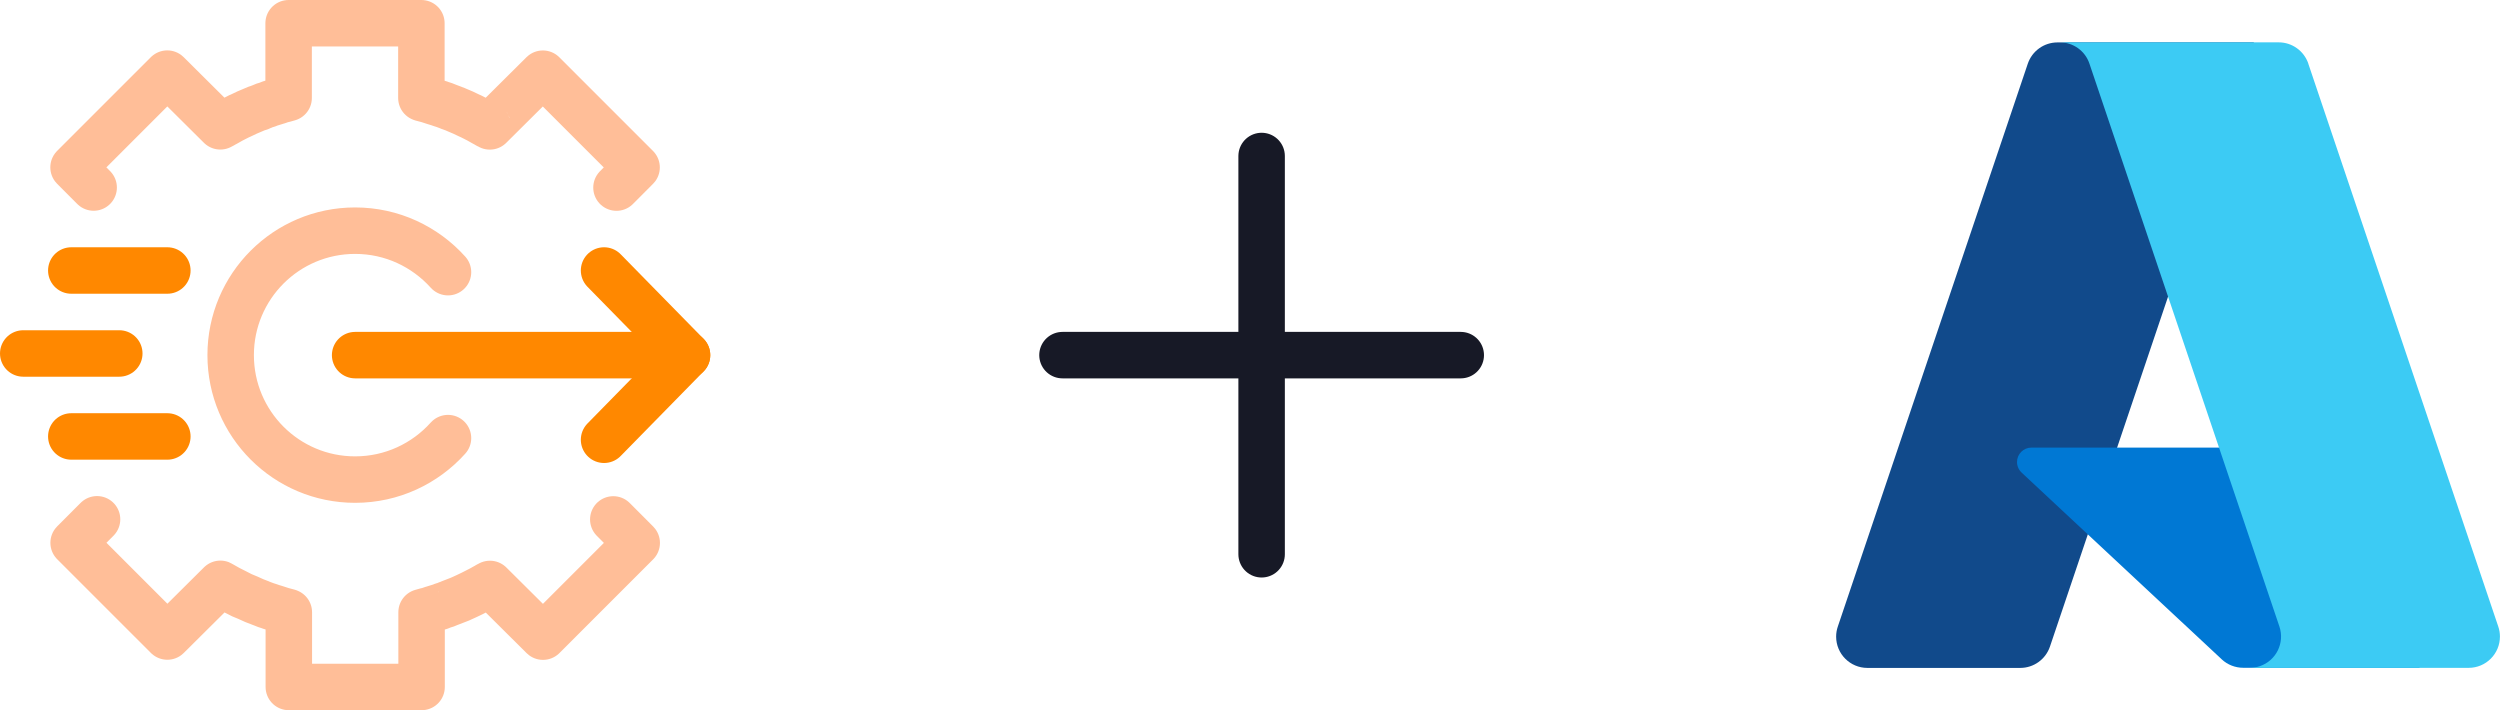
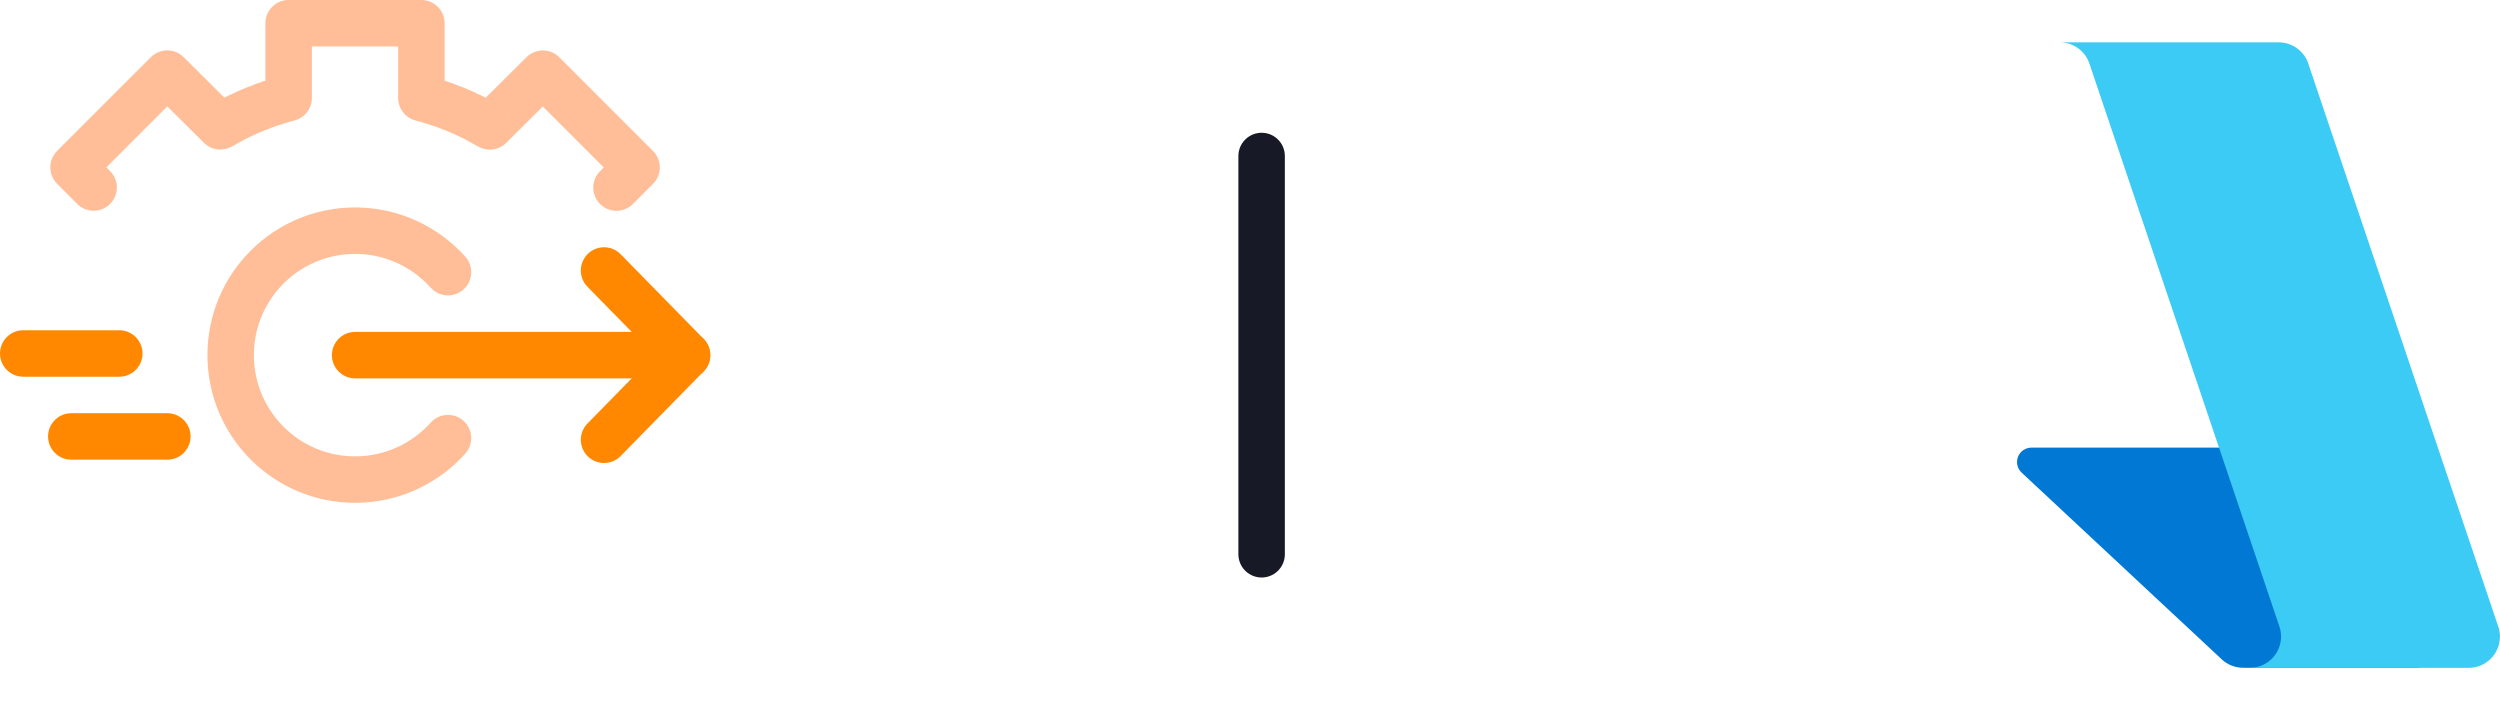
<svg xmlns="http://www.w3.org/2000/svg" id="Layer_2" viewBox="0 0 376.62 107">
  <defs>
    <style>.cls-1{stroke:#ffbe98;}.cls-1,.cls-2,.cls-3{fill:none;stroke-linecap:round;stroke-linejoin:round;stroke-width:7px;}.cls-4{fill:#114a8b;}.cls-5{fill:#0078d4;}.cls-6{fill:#3ccbf4;}.cls-2{stroke:#171926;}.cls-3{stroke:#f80;}</style>
  </defs>
  <g id="Layer_1-2">
    <path class="cls-1" d="M14.11,28.25l-3.03-3.04,14.12-14.12,7.99,7.94c.11-.06.22-.12.33-.17,0,0,0-.03.01-.03.11-.07.25-.15.37-.19.03-.03.06-.03.07-.03.62-.37,1.26-.71,1.92-1.03.11-.06.22-.12.33-.15.67-.33,1.33-.64,2-.9.29-.14.6-.25.89-.33h.01c.06-.03.07-.06.11-.06.1-.04.18-.08.28-.11.26-.11.5-.22.78-.28.15-.07.28-.11.44-.17.26-.08.53-.17.79-.24.11-.04.25-.1.36-.11.29-.11.57-.21.86-.26.25-.07.49-.14.74-.21V3.5h20v11.26s.04,0,.07.03c.62.15,1.26.33,1.89.56.26.07.53.15.79.24.07.03.11.06.18.07.36.11.71.22,1.04.37.1.03.18.07.28.11.06.03.12.06.19.07.22.1.47.15.67.25.04.01.11.04.15.07.67.26,1.33.57,2,.9.11.03.22.1.33.15.65.32,1.29.65,1.92,1.03.01,0,.07.03.08.03.11.04.21.11.32.17.01.03.04.03.06.06h.03c.11.04.19.11.31.17l7.99-7.94,14.12,14.12-3.03,3.04" />
-     <path class="cls-1" d="M92.39,78.25l3.53,3.54-14.12,14.12-7.99-7.94c-.11.06-.22.12-.33.17,0,0,0,.03-.01.03-.11.07-.25.15-.37.19-.36.21-.69.4-1.07.58-.29.15-.6.31-.92.47-.56.26-1.08.53-1.67.78-.01.01-.07.01-.08.04-.54.22-1.07.42-1.6.62-.1.04-.18.08-.28.11-.26.11-.5.22-.78.28-.15.07-.28.11-.44.17-.26.08-.53.17-.79.24-.11.04-.25.1-.36.11-.29.11-.57.21-.86.26-.25.07-.49.14-.74.21v11.26h-20v-11.26s-.04,0-.07-.03c-.62-.15-1.26-.33-1.89-.56-.26-.07-.53-.15-.79-.24-.07-.03-.11-.06-.18-.07-.36-.11-.71-.22-1.04-.37-.1-.03-.18-.07-.28-.11-.64-.22-1.28-.5-1.93-.81-.6-.22-1.18-.49-1.75-.81-.78-.37-1.56-.79-2.32-1.24-.01-.03-.04-.03-.06-.04l-7.99,7.94-14.12-14.12,3.53-3.54" />
    <path class="cls-3" d="M91,40.75l12.5,12.75-12.5,12.75" />
    <line class="cls-3" x1="103.5" y1="53.5" x2="53.5" y2="53.5" />
-     <line class="cls-3" x1="10.74" y1="40.75" x2="25.21" y2="40.75" />
    <line class="cls-3" x1="3.5" y1="53.25" x2="17.97" y2="53.25" />
    <line class="cls-3" x1="10.74" y1="65.75" x2="25.21" y2="65.75" />
    <path class="cls-1" d="M67.49,66c-3.44,3.83-8.43,6.25-13.99,6.25-10.36,0-18.75-8.39-18.75-18.75s8.39-18.75,18.75-18.75c5.56,0,10.54,2.42,13.99,6.25" />
-     <path class="cls-4" d="M309.95,6.39h29.59l-30.72,91.02c-.65,1.92-2.45,3.21-4.47,3.21h-23.03c-2.6,0-4.71-2.11-4.71-4.71,0-.51.08-1.02.25-1.51l28.62-84.8c.65-1.92,2.45-3.21,4.47-3.21h0Z" />
    <path class="cls-5" d="M352.95,67.43h-46.92c-1.2,0-2.17.97-2.17,2.17,0,.6.25,1.18.69,1.59l30.15,28.14c.88.82,2.04,1.27,3.24,1.27h26.57l-11.55-33.18Z" />
    <path class="cls-6" d="M347.75,9.59c-.65-1.91-2.44-3.21-4.46-3.21h-32.98c2.02,0,3.82,1.29,4.46,3.21l28.62,84.8c.83,2.46-.49,5.14-2.96,5.97-.49.16-1,.25-1.51.25h32.98c2.6,0,4.71-2.11,4.71-4.71,0-.51-.08-1.02-.25-1.51l-28.62-84.8Z" />
    <line class="cls-2" x1="190.06" y1="23.5" x2="190.06" y2="83.5" />
-     <line class="cls-2" x1="220.06" y1="53.5" x2="160.06" y2="53.5" />
  </g>
</svg>